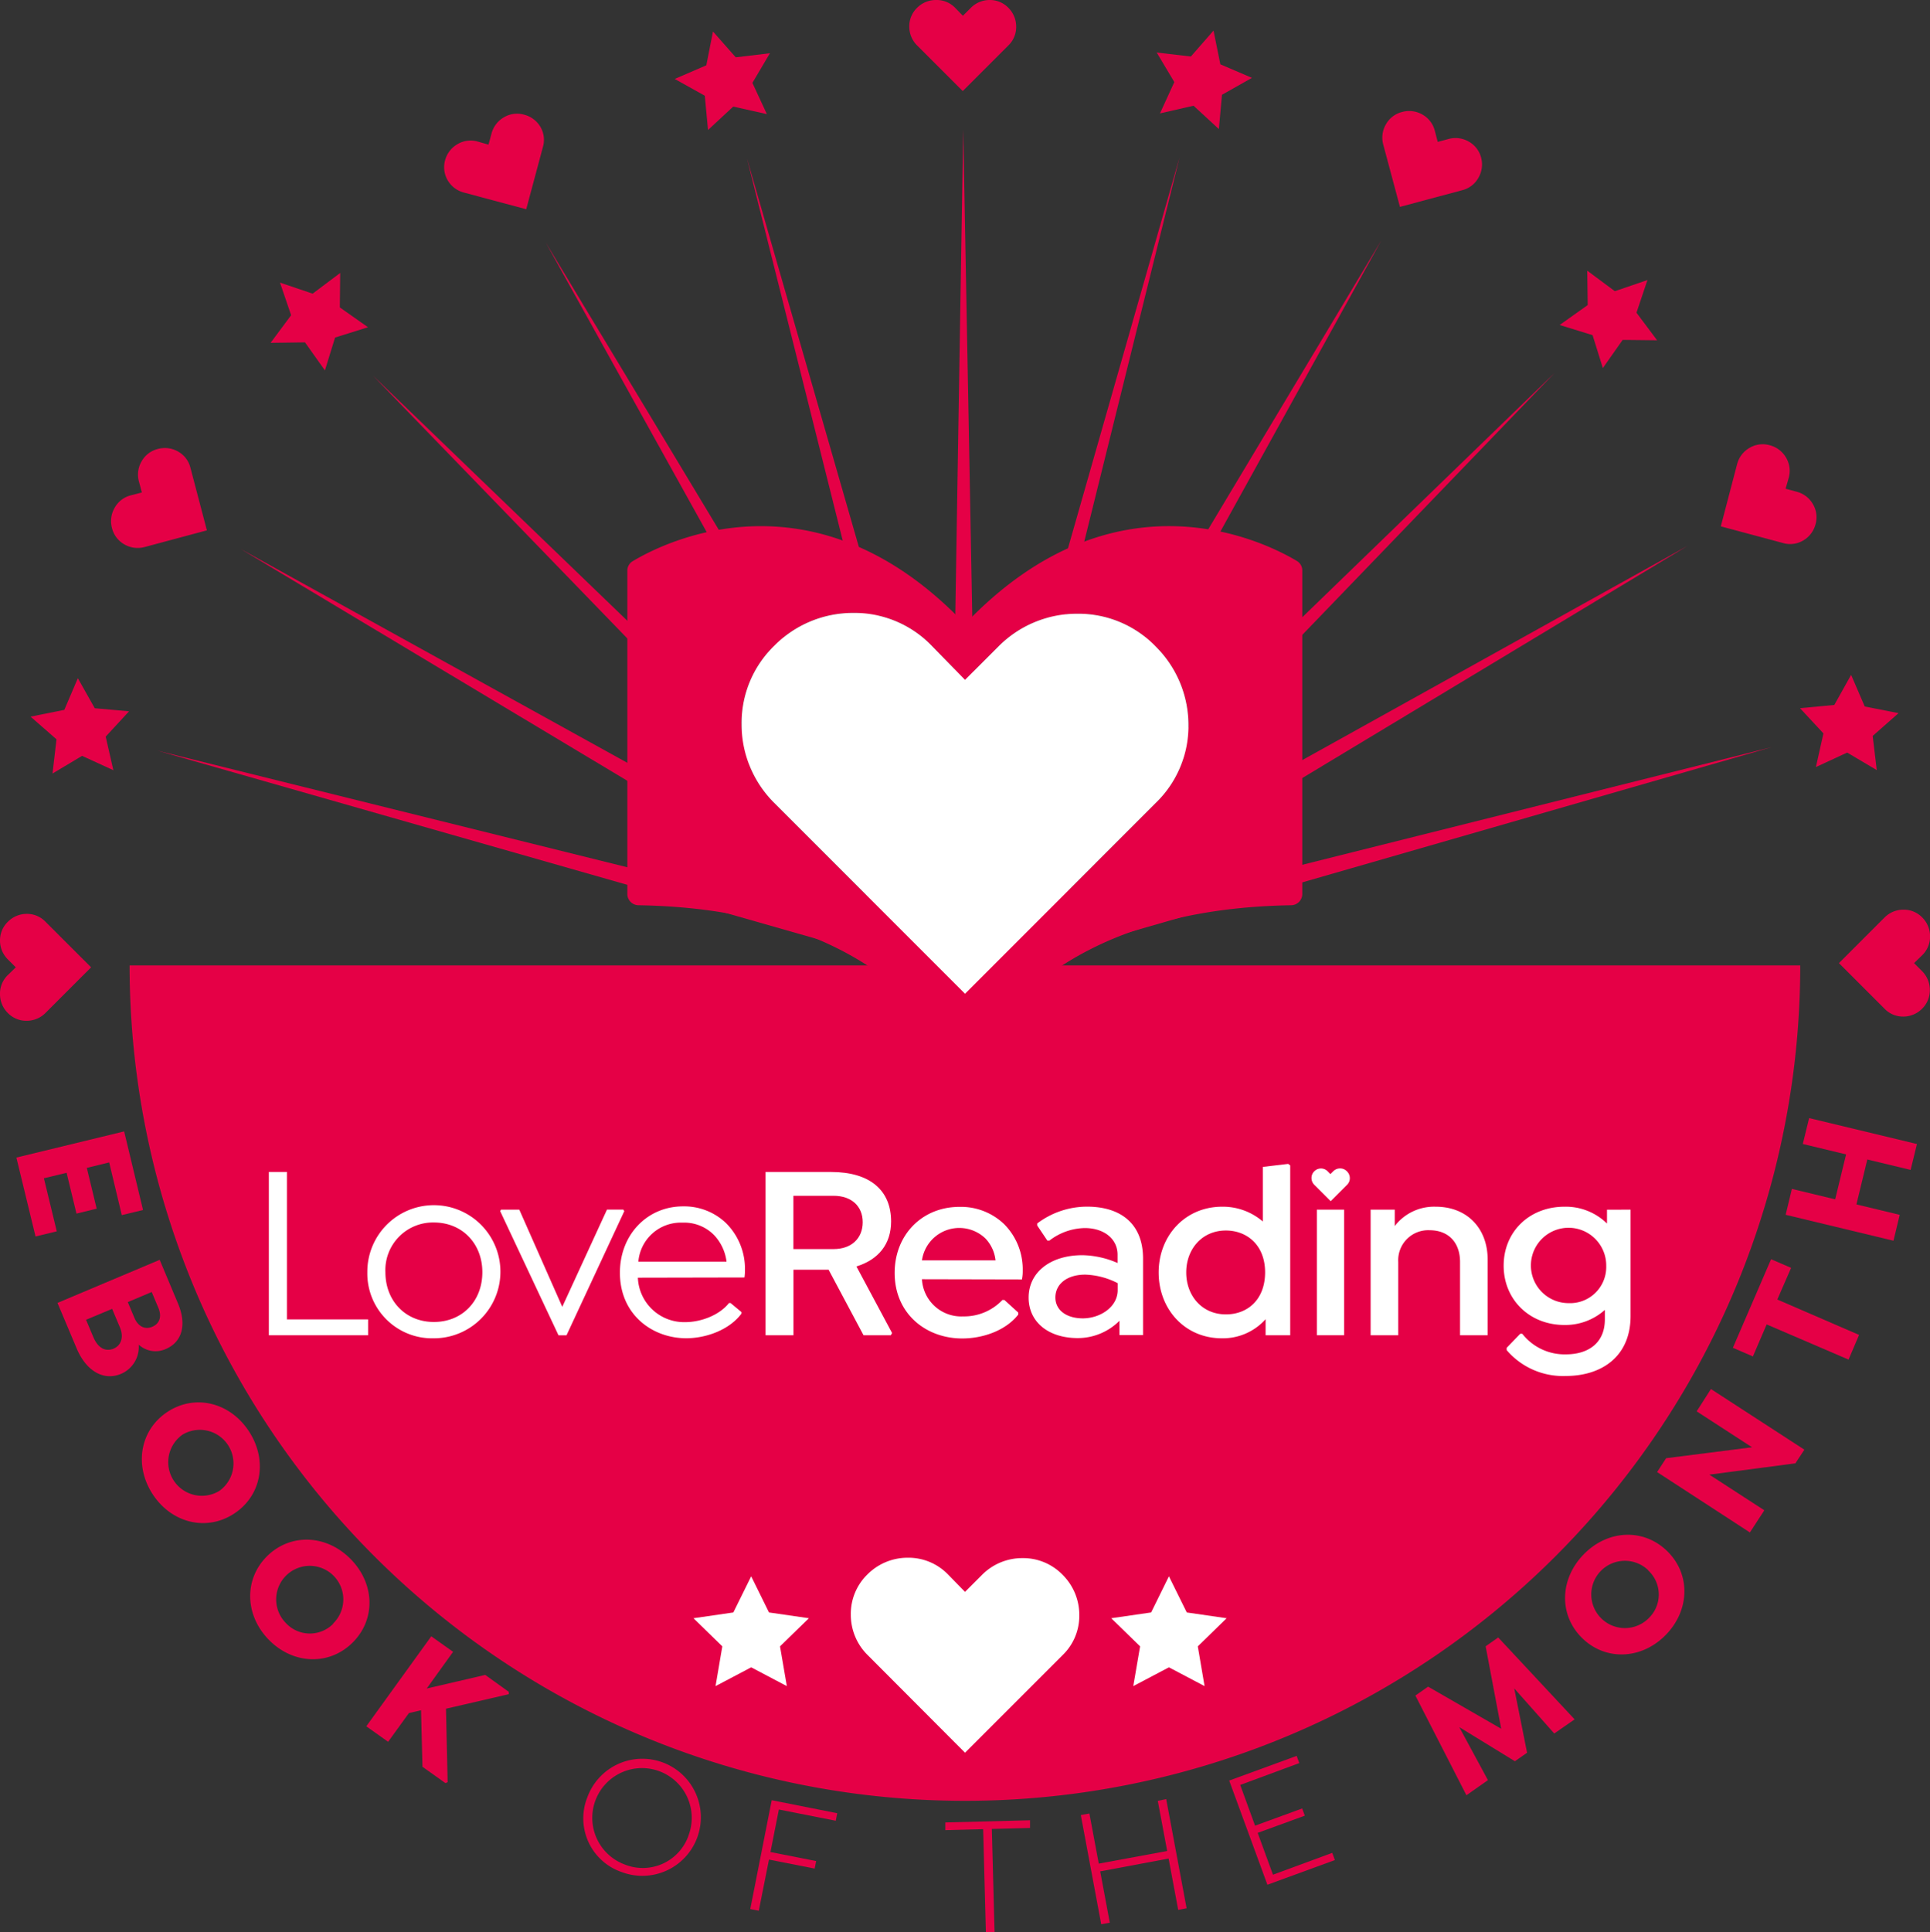
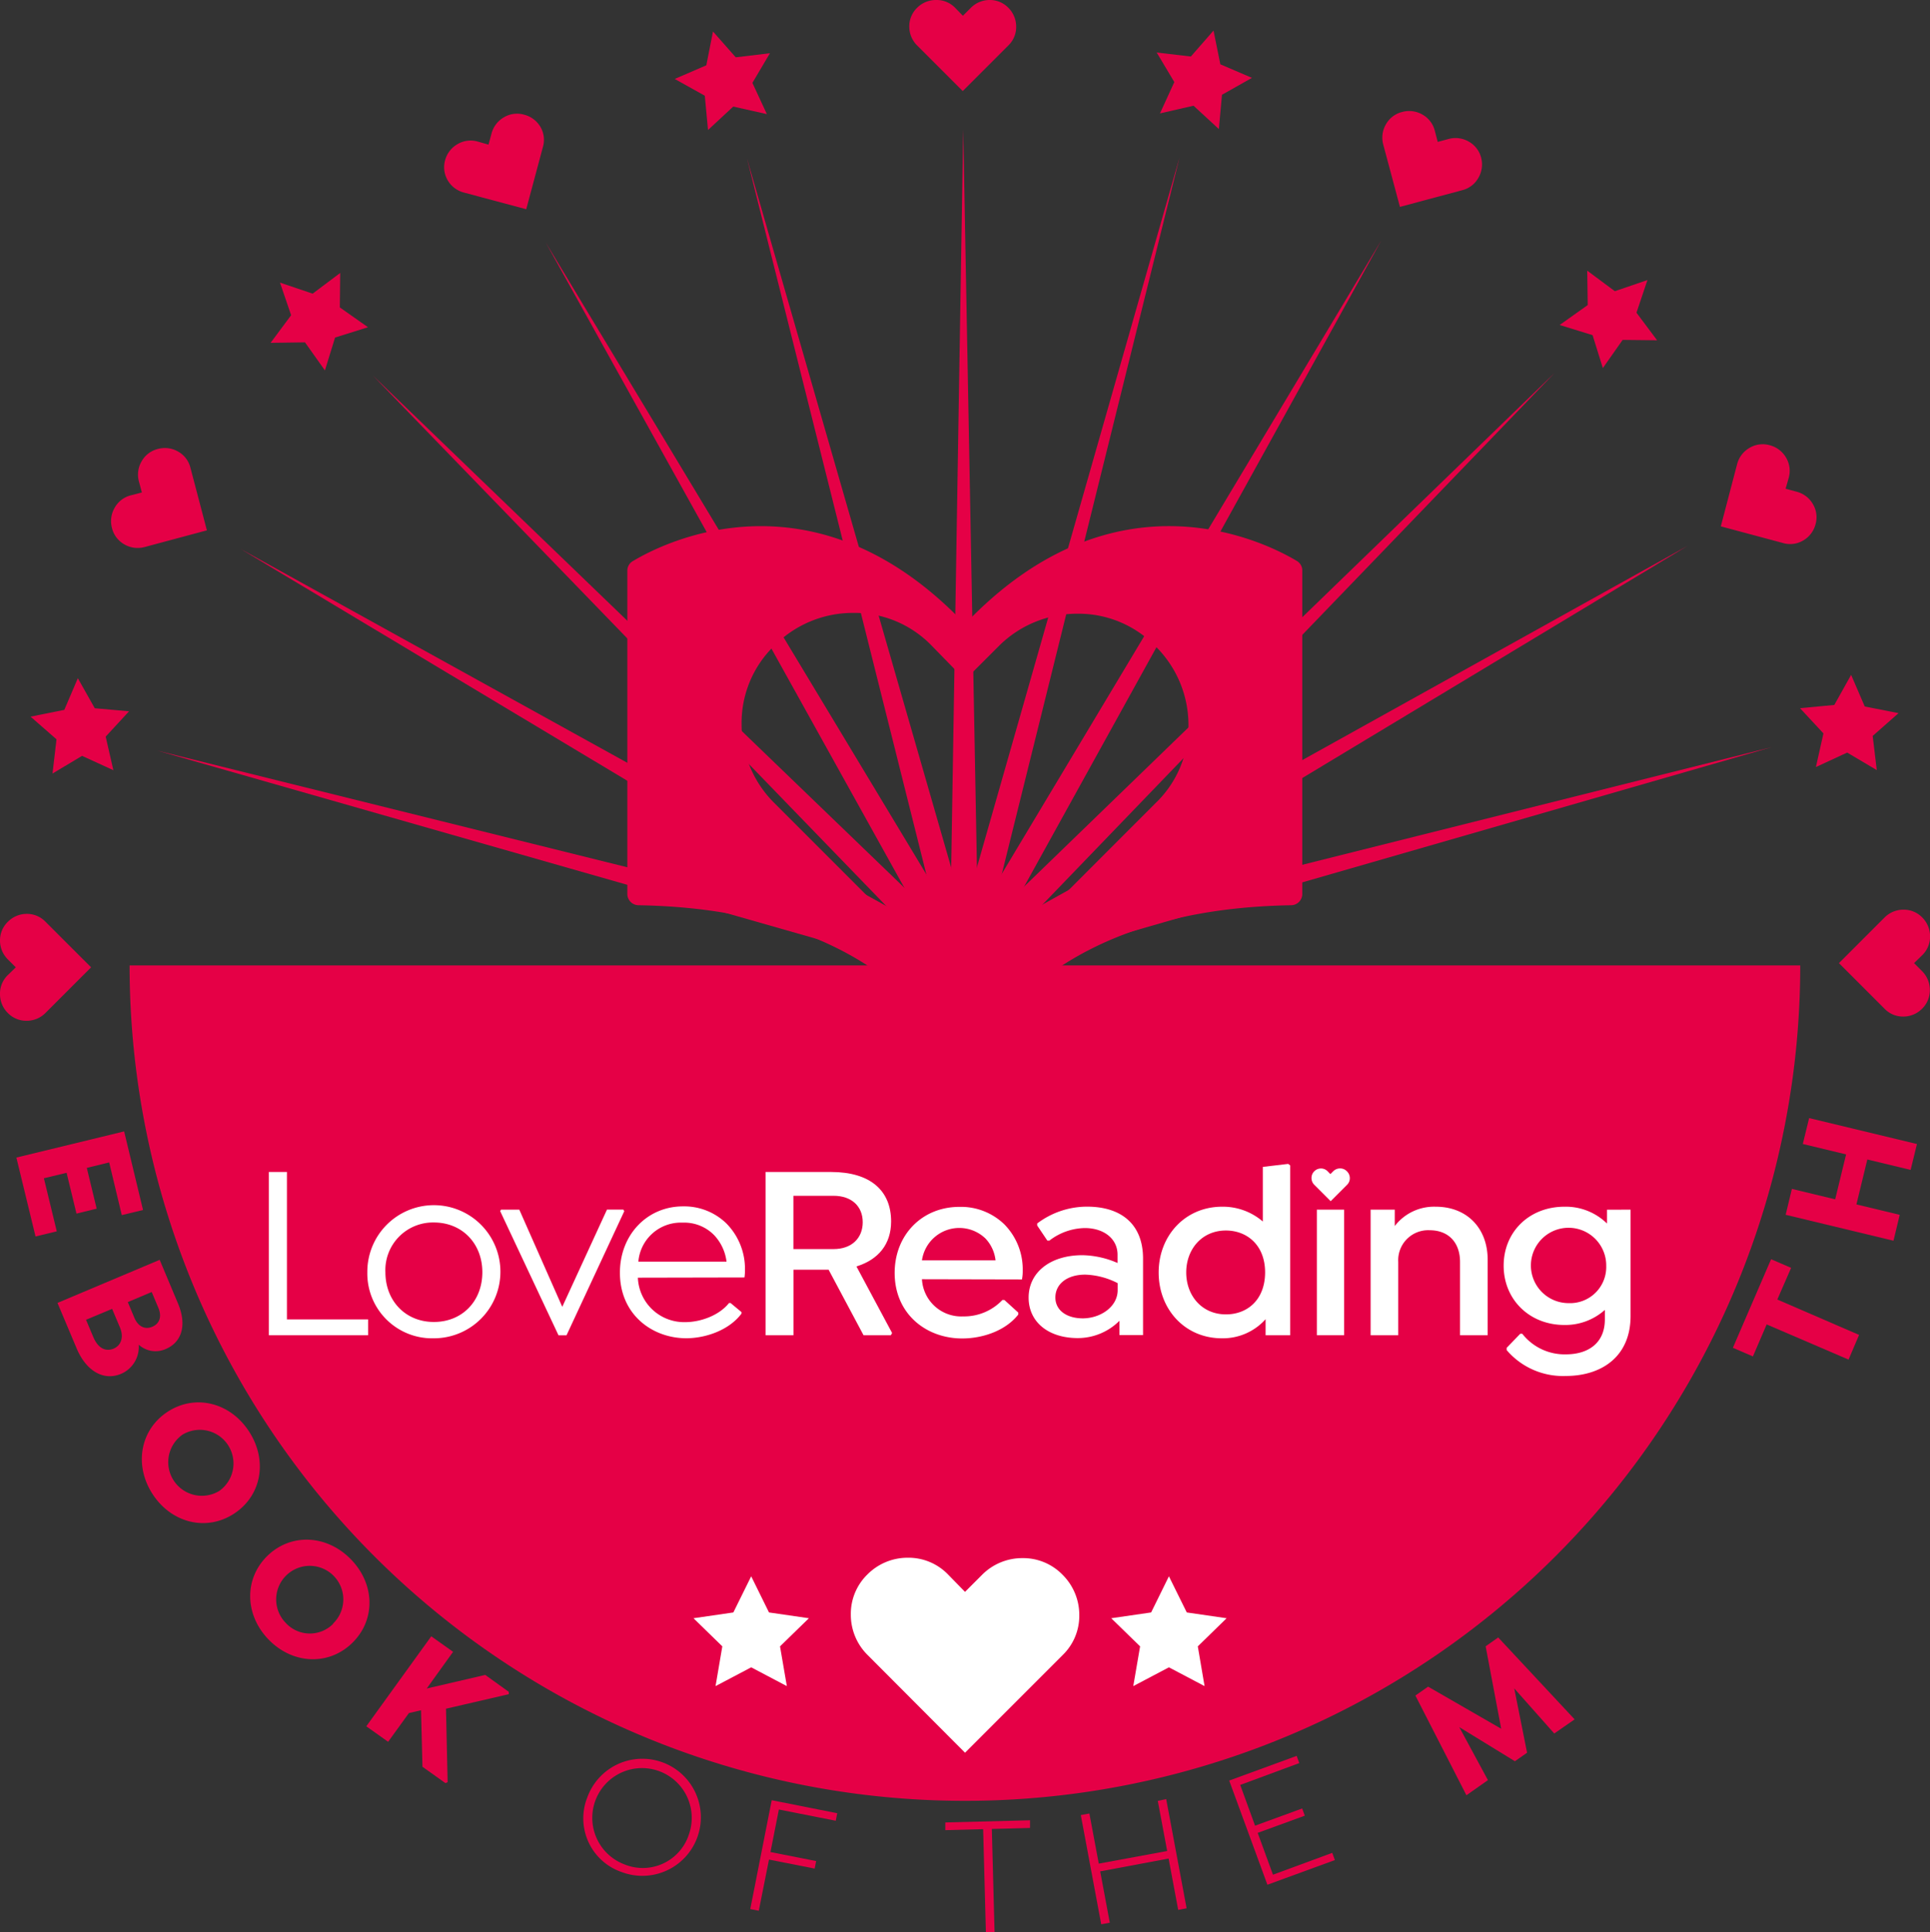
<svg xmlns="http://www.w3.org/2000/svg" viewBox="0 0 353.55 353.9">
  <rect x="0" y="0" width="353.55" height="353.9" fill="#333333" stroke="none" />
  <defs>
    <style>.cls-1{fill:#e50046;}.cls-2{fill:none;}.cls-3{fill:#fff;}</style>
  </defs>
  <title>ebook-of-the-month</title>
  <g id="Layer_2" data-name="Layer 2">
    <g id="Layer_1-2" data-name="Layer 1">
      <path class="cls-1" d="M176.78,329.81a153,153,0,0,0,153-153H23.74A153,153,0,0,0,176.78,329.81Z" />
      <path class="cls-1" d="M184.75,1.46A4.71,4.71,0,0,0,181.3,0a4.85,4.85,0,0,0-3.45,1.43l-1.46,1.46-1.46-1.5A4.71,4.71,0,0,0,171.48,0,4.85,4.85,0,0,0,168,1.43a4.71,4.71,0,0,0-1.43,3.45A4.85,4.85,0,0,0,168,8.32l8.36,8.36,8.36-8.36a4.68,4.68,0,0,0,1.43-3.41A4.85,4.85,0,0,0,184.75,1.46Z" />
      <path class="cls-1" d="M271.34,28.94a4.71,4.71,0,0,0-2.27-3,4.85,4.85,0,0,0-3.7-.49l-2,.54-.52-2a4.71,4.71,0,0,0-2.27-3,4.85,4.85,0,0,0-3.7-.49,4.71,4.71,0,0,0-3,2.27,4.85,4.85,0,0,0-.49,3.7l3.06,11.42,11.42-3.06a4.68,4.68,0,0,0,2.94-2.24A4.85,4.85,0,0,0,271.34,28.94Z" />
      <path class="cls-1" d="M332.1,92.32a4.85,4.85,0,0,0-3-2.27l-2-.54.57-2a4.71,4.71,0,0,0-.49-3.7,4.85,4.85,0,0,0-3-2.27,4.71,4.71,0,0,0-3.7.49,4.84,4.84,0,0,0-2.27,3L315.23,96.4l11.42,3.06a4.68,4.68,0,0,0,3.67-.47,4.85,4.85,0,0,0,2.27-3A4.71,4.71,0,0,0,332.1,92.32Z" />
      <path class="cls-1" d="M350.63,176.39l1.5-1.46a4.71,4.71,0,0,0,1.43-3.45,4.85,4.85,0,0,0-1.43-3.45,4.71,4.71,0,0,0-3.45-1.43,4.85,4.85,0,0,0-3.45,1.43l-8.36,8.36,8.36,8.36a4.68,4.68,0,0,0,3.41,1.43,4.85,4.85,0,0,0,3.45-1.43,4.71,4.71,0,0,0,1.43-3.45,4.85,4.85,0,0,0-1.43-3.45Z" />
      <path class="cls-1" d="M99,23.24A4.85,4.85,0,0,0,96,21a4.71,4.71,0,0,0-3.7.49,4.85,4.85,0,0,0-2.27,3l-.54,2-2-.57a4.71,4.71,0,0,0-3.7.49,4.85,4.85,0,0,0-2.27,3A4.71,4.71,0,0,0,82,33a4.85,4.85,0,0,0,3,2.27L96.4,38.32l3.06-11.42A4.68,4.68,0,0,0,99,23.24Z" />
      <path class="cls-1" d="M34.88,85.65a4.68,4.68,0,0,0-2.24-2.94,4.85,4.85,0,0,0-3.7-.49,4.71,4.71,0,0,0-3,2.27,4.84,4.84,0,0,0-.49,3.7l.54,2-2,.52A4.71,4.71,0,0,0,21,93a4.85,4.85,0,0,0-.49,3.7,4.71,4.71,0,0,0,2.27,3,4.84,4.84,0,0,0,3.7.49l11.42-3.06Z" />
      <path class="cls-1" d="M8.32,168.8a4.68,4.68,0,0,0-3.41-1.43,4.85,4.85,0,0,0-3.45,1.43A4.71,4.71,0,0,0,0,172.25a4.85,4.85,0,0,0,1.43,3.45l1.46,1.46-1.5,1.46A4.71,4.71,0,0,0,0,182.07a4.85,4.85,0,0,0,1.43,3.45,4.71,4.71,0,0,0,3.45,1.43,4.85,4.85,0,0,0,3.45-1.43l8.36-8.36Z" />
      <circle class="cls-2" cx="176.78" cy="176.78" r="62.51" />
      <path class="cls-3" d="M194.65,288.41a10.06,10.06,0,0,0-7.37-3.05,10.36,10.36,0,0,0-7.37,3.05l-3.13,3.13-3.13-3.2a10.06,10.06,0,0,0-7.37-3.05,10.36,10.36,0,0,0-7.37,3.05,10.06,10.06,0,0,0-3.05,7.37,10.36,10.36,0,0,0,3.05,7.37L176.78,321l17.88-17.88a10,10,0,0,0,3.05-7.3A10.36,10.36,0,0,0,194.65,288.41Z" />
      <polygon class="cls-3" points="137.61 288.69 140.87 295.31 148.18 296.37 142.89 301.52 144.14 308.8 137.61 305.36 131.08 308.8 132.32 301.52 127.04 296.37 134.34 295.31 137.61 288.69" />
      <polygon class="cls-3" points="214.13 288.69 217.4 295.31 224.7 296.37 219.42 301.52 220.66 308.8 214.13 305.36 207.6 308.8 208.85 301.52 203.56 296.37 210.87 295.31 214.13 288.69" />
      <polygon class="cls-1" points="28.85 137.48 176.25 179.56 177.64 174.4 28.85 137.48" />
      <polygon class="cls-1" points="44.06 100.53 175.55 179.33 178.22 174.7 44.06 100.53" />
      <polygon class="cls-1" points="68.31 68.78 174.93 178.93 178.71 175.15 68.31 68.78" />
      <polygon class="cls-1" points="99.96 44.39 174.44 178.38 179.07 175.7 99.96 44.39" />
      <polygon class="cls-1" points="136.84 29.02 174.1 177.72 179.27 176.33 136.84 29.02" />
      <polygon class="cls-1" points="176.45 23.72 173.95 176.99 179.3 176.99 176.45 23.72" />
      <polygon class="cls-1" points="216.07 28.85 173.99 176.25 179.16 177.64 216.07 28.85" />
      <polygon class="cls-1" points="253.02 44.06 174.22 175.55 178.85 178.22 253.02 44.06" />
      <polygon class="cls-1" points="284.77 68.31 174.63 174.93 178.41 178.71 284.77 68.31" />
      <polygon class="cls-1" points="309.16 99.96 175.18 174.44 177.85 179.07 309.16 99.96" />
      <polygon class="cls-1" points="324.53 136.84 175.84 174.1 177.22 179.27 324.53 136.84" />
      <path class="cls-1" d="M237.62,102.77c-5.47-3.3-33.16-17.58-60.85,11.53-27.69-29.11-55.37-14.82-60.85-11.53a2,2,0,0,0-1,1.75v59.27a2.07,2.07,0,0,0,2.05,2c50.55.83,59.77,32.1,59.77,32.1s9.22-31.28,59.77-32.1a2.07,2.07,0,0,0,2.05-2V104.52A2,2,0,0,0,237.62,102.77ZM211.7,147.07,176.78,182l-34.93-34.93a20.25,20.25,0,0,1-6-14.41,19.66,19.66,0,0,1,6-14.41,20.25,20.25,0,0,1,14.41-6,19.66,19.66,0,0,1,14.41,6l6.11,6.26,6.11-6.11a20.25,20.25,0,0,1,14.41-6,19.66,19.66,0,0,1,14.41,6,20.25,20.25,0,0,1,6,14.41A19.57,19.57,0,0,1,211.7,147.07Z" />
-       <path class="cls-3" d="M211.7,147.07,176.78,182l-34.93-34.93a20.25,20.25,0,0,1-6-14.41,19.66,19.66,0,0,1,6-14.41,20.25,20.25,0,0,1,14.41-6,19.66,19.66,0,0,1,14.41,6l6.11,6.26,6.11-6.11a20.25,20.25,0,0,1,14.41-6,19.66,19.66,0,0,1,14.41,6,20.25,20.25,0,0,1,6,14.41A19.57,19.57,0,0,1,211.7,147.07Z" />
      <path class="cls-3" d="M67.43,244.54H49.25V214.64h3.31v27H67.43Z" />
      <path class="cls-3" d="M67.29,233A12.19,12.19,0,1,1,79.48,245.1,11.87,11.87,0,0,1,67.29,233Zm21.07,0c0-5.24-3.68-9.11-8.88-9.11A8.72,8.72,0,0,0,70.6,233c0,5.24,3.68,9.11,8.88,9.11S88.36,238.29,88.36,233Z" />
      <path class="cls-3" d="M114.36,221.82l-10.58,22.73h-1.47L91.63,221.82l.14-.28h3.36L103,239.34l8.19-17.81h3Z" />
      <path class="cls-3" d="M116.85,234a8.48,8.48,0,0,0,8.7,8.14c2.67,0,6.12-1.15,8-3.5h.28l2,1.66v.28c-2.3,3.08-6.63,4.51-10.12,4.51-6.21,0-12.15-4.32-12.15-12,0-6.95,5-12.15,11.55-12.15a11.08,11.08,0,0,1,7.91,3.08,11.84,11.84,0,0,1,3.45,8.51,10,10,0,0,1-.09,1.43Zm.09-2.94h16.15a8.6,8.6,0,0,0-2.21-4.79,7.65,7.65,0,0,0-5.84-2.35A7.8,7.8,0,0,0,116.94,231.06Z" />
      <path class="cls-3" d="M163.42,244.13l-.23.41h-5l-6.4-12h-6.44v12h-5.11V214.64h12c7.18,0,11,3.4,11,9.06,0,4.19-2.35,7-6.35,8.24Zm-18.08-15.37h7.36c3.31,0,5.34-2,5.34-4.92S156,219,152.7,219h-7.36Z" />
      <path class="cls-3" d="M168.89,234.28a7.2,7.2,0,0,0,7.55,6.81,9.66,9.66,0,0,0,7.18-3H184l2.53,2.3v.37c-2.44,3.08-6.72,4.37-10.26,4.37-6.67,0-12.38-4.55-12.38-12,0-6.95,5-12.1,11.87-12.1a11.43,11.43,0,0,1,8.19,3.17,11.75,11.75,0,0,1,3.4,8.51,7.73,7.73,0,0,1-.14,1.61Zm0-3.45h13.48a6.92,6.92,0,0,0-1.84-4,6.91,6.91,0,0,0-11.64,4Z" />
      <path class="cls-3" d="M209.39,230.51v14h-4.32v-2.62a10.79,10.79,0,0,1-7.64,3.17c-5.38,0-9-2.94-9-7.41,0-4.65,4-7.77,9.85-7.77a16.76,16.76,0,0,1,6.44,1.43v-1.52c0-2.9-2.48-4.88-6-4.88a10.91,10.91,0,0,0-6.49,2.3h-.37L190,224.44v-.37a15.14,15.14,0,0,1,9.16-3.08C205.25,221,209.39,224.07,209.39,230.51Zm-4.65,5.89,0-.28V235a13.89,13.89,0,0,0-5.94-1.56c-3.31,0-5.47,1.7-5.47,4.19,0,2.3,2,3.82,5.06,3.82C201.57,241.42,204.65,239.39,204.74,236.4Z" />
      <path class="cls-3" d="M236.35,213.44v31.1h-4.51V241.6a10.5,10.5,0,0,1-8,3.5c-6.81,0-11.59-5.34-11.59-12.05S217.07,221,223.88,221a11.22,11.22,0,0,1,7.45,2.71v-10l4.65-.55Zm-4.6,19.6c0-5-3.31-7.68-7.18-7.68-4.42,0-7.27,3.45-7.27,7.68s2.85,7.68,7.27,7.68C228.48,240.73,231.75,238.06,231.75,233Z" />
      <path class="cls-3" d="M241.23,221.54h5v23h-5Z" />
      <path class="cls-3" d="M272.52,230.69v13.85h-5.06V231.11c0-3.5-2.07-5.8-5.57-5.8a5.49,5.49,0,0,0-5.75,5.8v13.43h-5.06v-23h4.42v3A9.09,9.09,0,0,1,263,221C268.79,221,272.52,225,272.52,230.69Z" />
      <path class="cls-3" d="M298.7,221.54V241c0,7.59-5.47,11-11.87,11A13.55,13.55,0,0,1,276,247.26v-.41l2.49-2.58h.37a9.84,9.84,0,0,0,8,3.77c4,0,7.13-2,7.13-6.4V239.9a10.87,10.87,0,0,1-7.41,2.76c-6.44,0-11.13-4.69-11.13-10.86S280.11,221,286.6,221a10.78,10.78,0,0,1,7.78,3.08v-2.53Zm-4.46,10.31a6.9,6.9,0,1,0-6.9,6.81A6.62,6.62,0,0,0,294.24,231.85Z" />
      <path class="cls-3" d="M246.72,214.5a1.69,1.69,0,0,0-1.24-.51,1.74,1.74,0,0,0-1.24.51l-.53.53-.53-.54A1.69,1.69,0,0,0,242,214a1.74,1.74,0,0,0-1.24.51,1.69,1.69,0,0,0-.51,1.24,1.74,1.74,0,0,0,.51,1.24l3,3,3-3a1.68,1.68,0,0,0,.51-1.23A1.74,1.74,0,0,0,246.72,214.5Z" />
      <path class="cls-1" d="M20,212.89l-4.1,1,1.81,7.47-3.7.9-1.81-7.47-4.16,1,2.36,9.72-3.89.94L3,212l19.74-4.79L26.2,221.6l-3.89.94Z" />
      <path class="cls-1" d="M22.18,251.61c-3.2,1.35-6.39-.52-8.13-4.64l-3.52-8.35,18.72-7.89,3.36,8c1.64,3.89.75,7.08-2.28,8.35a4.58,4.58,0,0,1-4.92-.81A5.36,5.36,0,0,1,22.18,251.61ZM20.8,247c1.44-.61,1.9-2.16,1.17-3.89l-1.43-3.4-4.78,2,1.35,3.2C17.94,246.85,19.28,247.61,20.8,247ZM29,239.5l-1.21-2.88-4.38,1.85,1.21,2.88c.67,1.58,1.92,2.21,3.27,1.64S29.69,241.12,29,239.5Z" />
      <path class="cls-1" d="M30.7,258.56c5.05-3.3,11.45-1.72,14.91,3.59s2.31,11.77-2.74,15.07-11.45,1.72-14.9-3.56S25.65,261.86,30.7,258.56Zm9.46,14.5a6.16,6.16,0,0,0-6.73-10.31,6.16,6.16,0,0,0,6.73,10.31Z" />
      <path class="cls-1" d="M49,284.93c4.33-4.19,10.91-3.87,15.32.69s4.5,11.12.17,15.31-10.91,3.87-15.3-.67S44.69,289.12,49,284.93Zm12,12.43a6.15,6.15,0,1,0-8.68-.16A6,6,0,0,0,61.06,297.36Z" />
      <path class="cls-1" d="M82,326.39l-.4.18-4.21-3-.26-10.35-2.22.52L71.1,319l-4-2.84L79,299.68l4,2.84-4.83,6.72,10.72-2.49,4.31,3.1,0,.43L81.7,312.94Z" />
      <path class="cls-1" d="M107.58,329.2a10.72,10.72,0,1,1,6.29,13.65A10.39,10.39,0,0,1,107.58,329.2Zm18.53,7a9.11,9.11,0,1,0-11.72,5.25A8.88,8.88,0,0,0,126.11,336.23Z" />
      <path class="cls-1" d="M142.68,331.4l-1.54,7.79,8.37,1.65-.27,1.38-8.37-1.65L139,349.94l-1.56-.31,3.93-19.93,12,2.38-.27,1.38Z" />
      <path class="cls-1" d="M182.19,353.86l-1.59,0L180.1,335l-6.93.18,0-1.41,15.52-.4,0,1.41-7,.18Z" />
      <path class="cls-1" d="M213.63,329.49l3.74,20-1.54.29-1.76-9.4-12.53,2.35,1.76,9.4-1.57.29-3.74-20,1.57-.29,1.72,9.18L213.81,339l-1.72-9.18Z" />
      <path class="cls-1" d="M227.19,326.9l2.72,7.46,8.63-3.15.48,1.32-8.63,3.15,2.8,7.66,10.86-4,.48,1.32-12.36,4.52-7-19.08,12.36-4.52.48,1.32Z" />
      <path class="cls-1" d="M284.72,317.48l-7.33-8.26L279.74,321l-2.23,1.56-10.19-6.25,5.25,9.71-3.94,2.77-9.35-18.26,2.33-1.63L275,316.61l-2.85-15.1,2.3-1.62,14,15Z" />
-       <path class="cls-1" d="M289.94,300.11c-4.36-4.16-4.3-10.75.08-15.34s10.94-4.94,15.3-.78,4.3,10.75-.06,15.32S294.3,304.27,289.94,300.11Zm12-12.53a6.16,6.16,0,1,0,.18,8.68A6,6,0,0,0,301.89,287.58Z" />
-       <path class="cls-1" d="M313.42,254.39l17.12,11.11L328.89,268l-15.76,2.07,10.07,6.53-2.64,4.06-17-11.06,1.65-2.54,15.74-2-10.14-6.58Z" />
      <path class="cls-1" d="M340.56,244.48,338.63,249l-15-6.44-2.52,5.86-3.67-1.58,7-16.22,3.67,1.58L325.58,238Z" />
      <path class="cls-1" d="M331.41,204.77l19.75,4.75L350,214.26l-7.93-1.91-2,8.23,7.93,1.91-1.14,4.74-19.75-4.75,1.14-4.74,7.93,1.91,2-8.23-7.93-1.91Z" />
      <polygon class="cls-1" points="339.1 123.6 341.6 129.39 347.79 130.61 343.05 134.78 343.8 141.04 338.38 137.83 332.65 140.48 334.03 134.32 329.74 129.7 336.02 129.11 339.1 123.6" />
      <polygon class="cls-1" points="290.76 49.57 295.82 53.33 301.79 51.29 299.78 57.27 303.56 62.32 297.25 62.25 293.62 67.41 291.74 61.38 285.71 59.52 290.85 55.87 290.76 49.57" />
      <polygon class="cls-1" points="211.89 9.62 218.15 10.35 222.3 5.6 223.55 11.78 229.34 14.26 223.85 17.36 223.28 23.64 218.64 19.36 212.49 20.77 215.12 15.03 211.89 9.62" />
      <polygon class="cls-1" points="123.6 14.46 129.39 11.96 130.61 5.77 134.78 10.5 141.04 9.75 137.83 15.18 140.48 20.9 134.32 19.52 129.7 23.81 129.11 17.53 123.6 14.46" />
      <polygon class="cls-1" points="49.57 62.79 53.33 57.73 51.29 51.76 57.27 53.78 62.32 49.99 62.25 56.3 67.41 59.93 61.38 61.82 59.52 67.84 55.87 62.7 49.57 62.79" />
      <polygon class="cls-1" points="9.62 141.67 10.35 135.4 5.6 131.25 11.78 130.01 14.26 124.21 17.36 129.71 23.64 130.27 19.36 134.91 20.77 141.06 15.03 138.43 9.62 141.67" />
    </g>
  </g>
</svg>